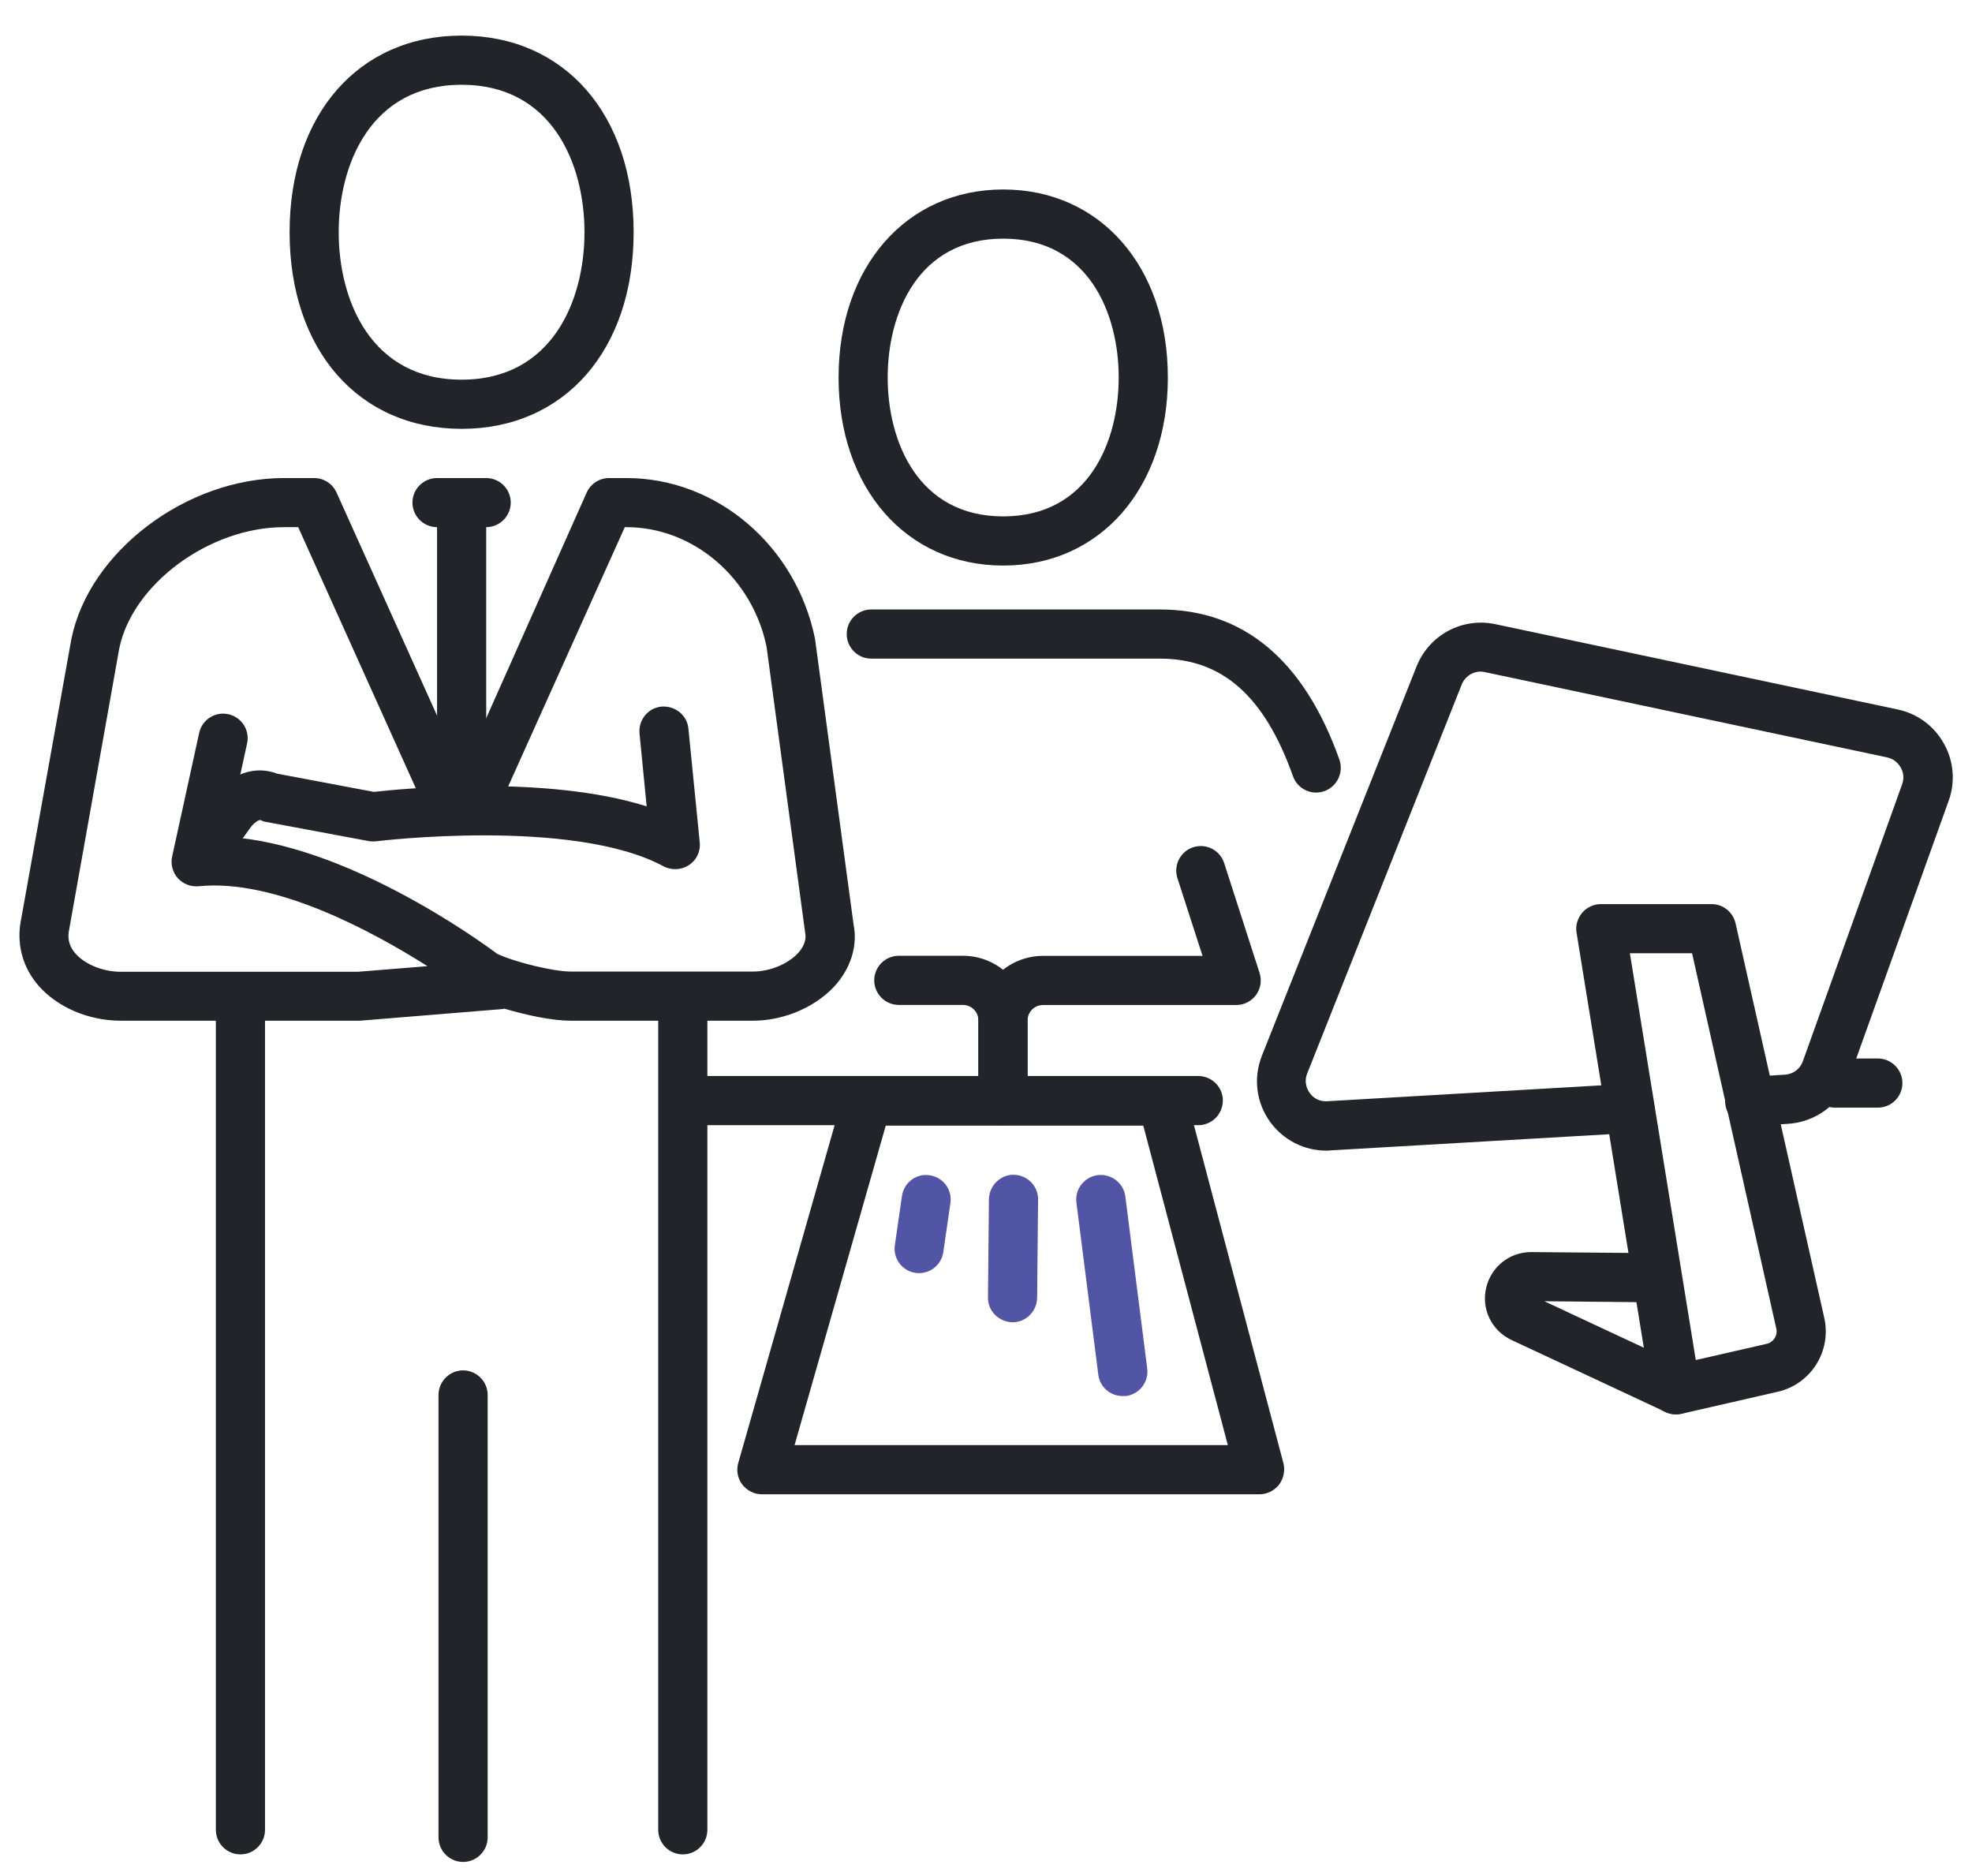
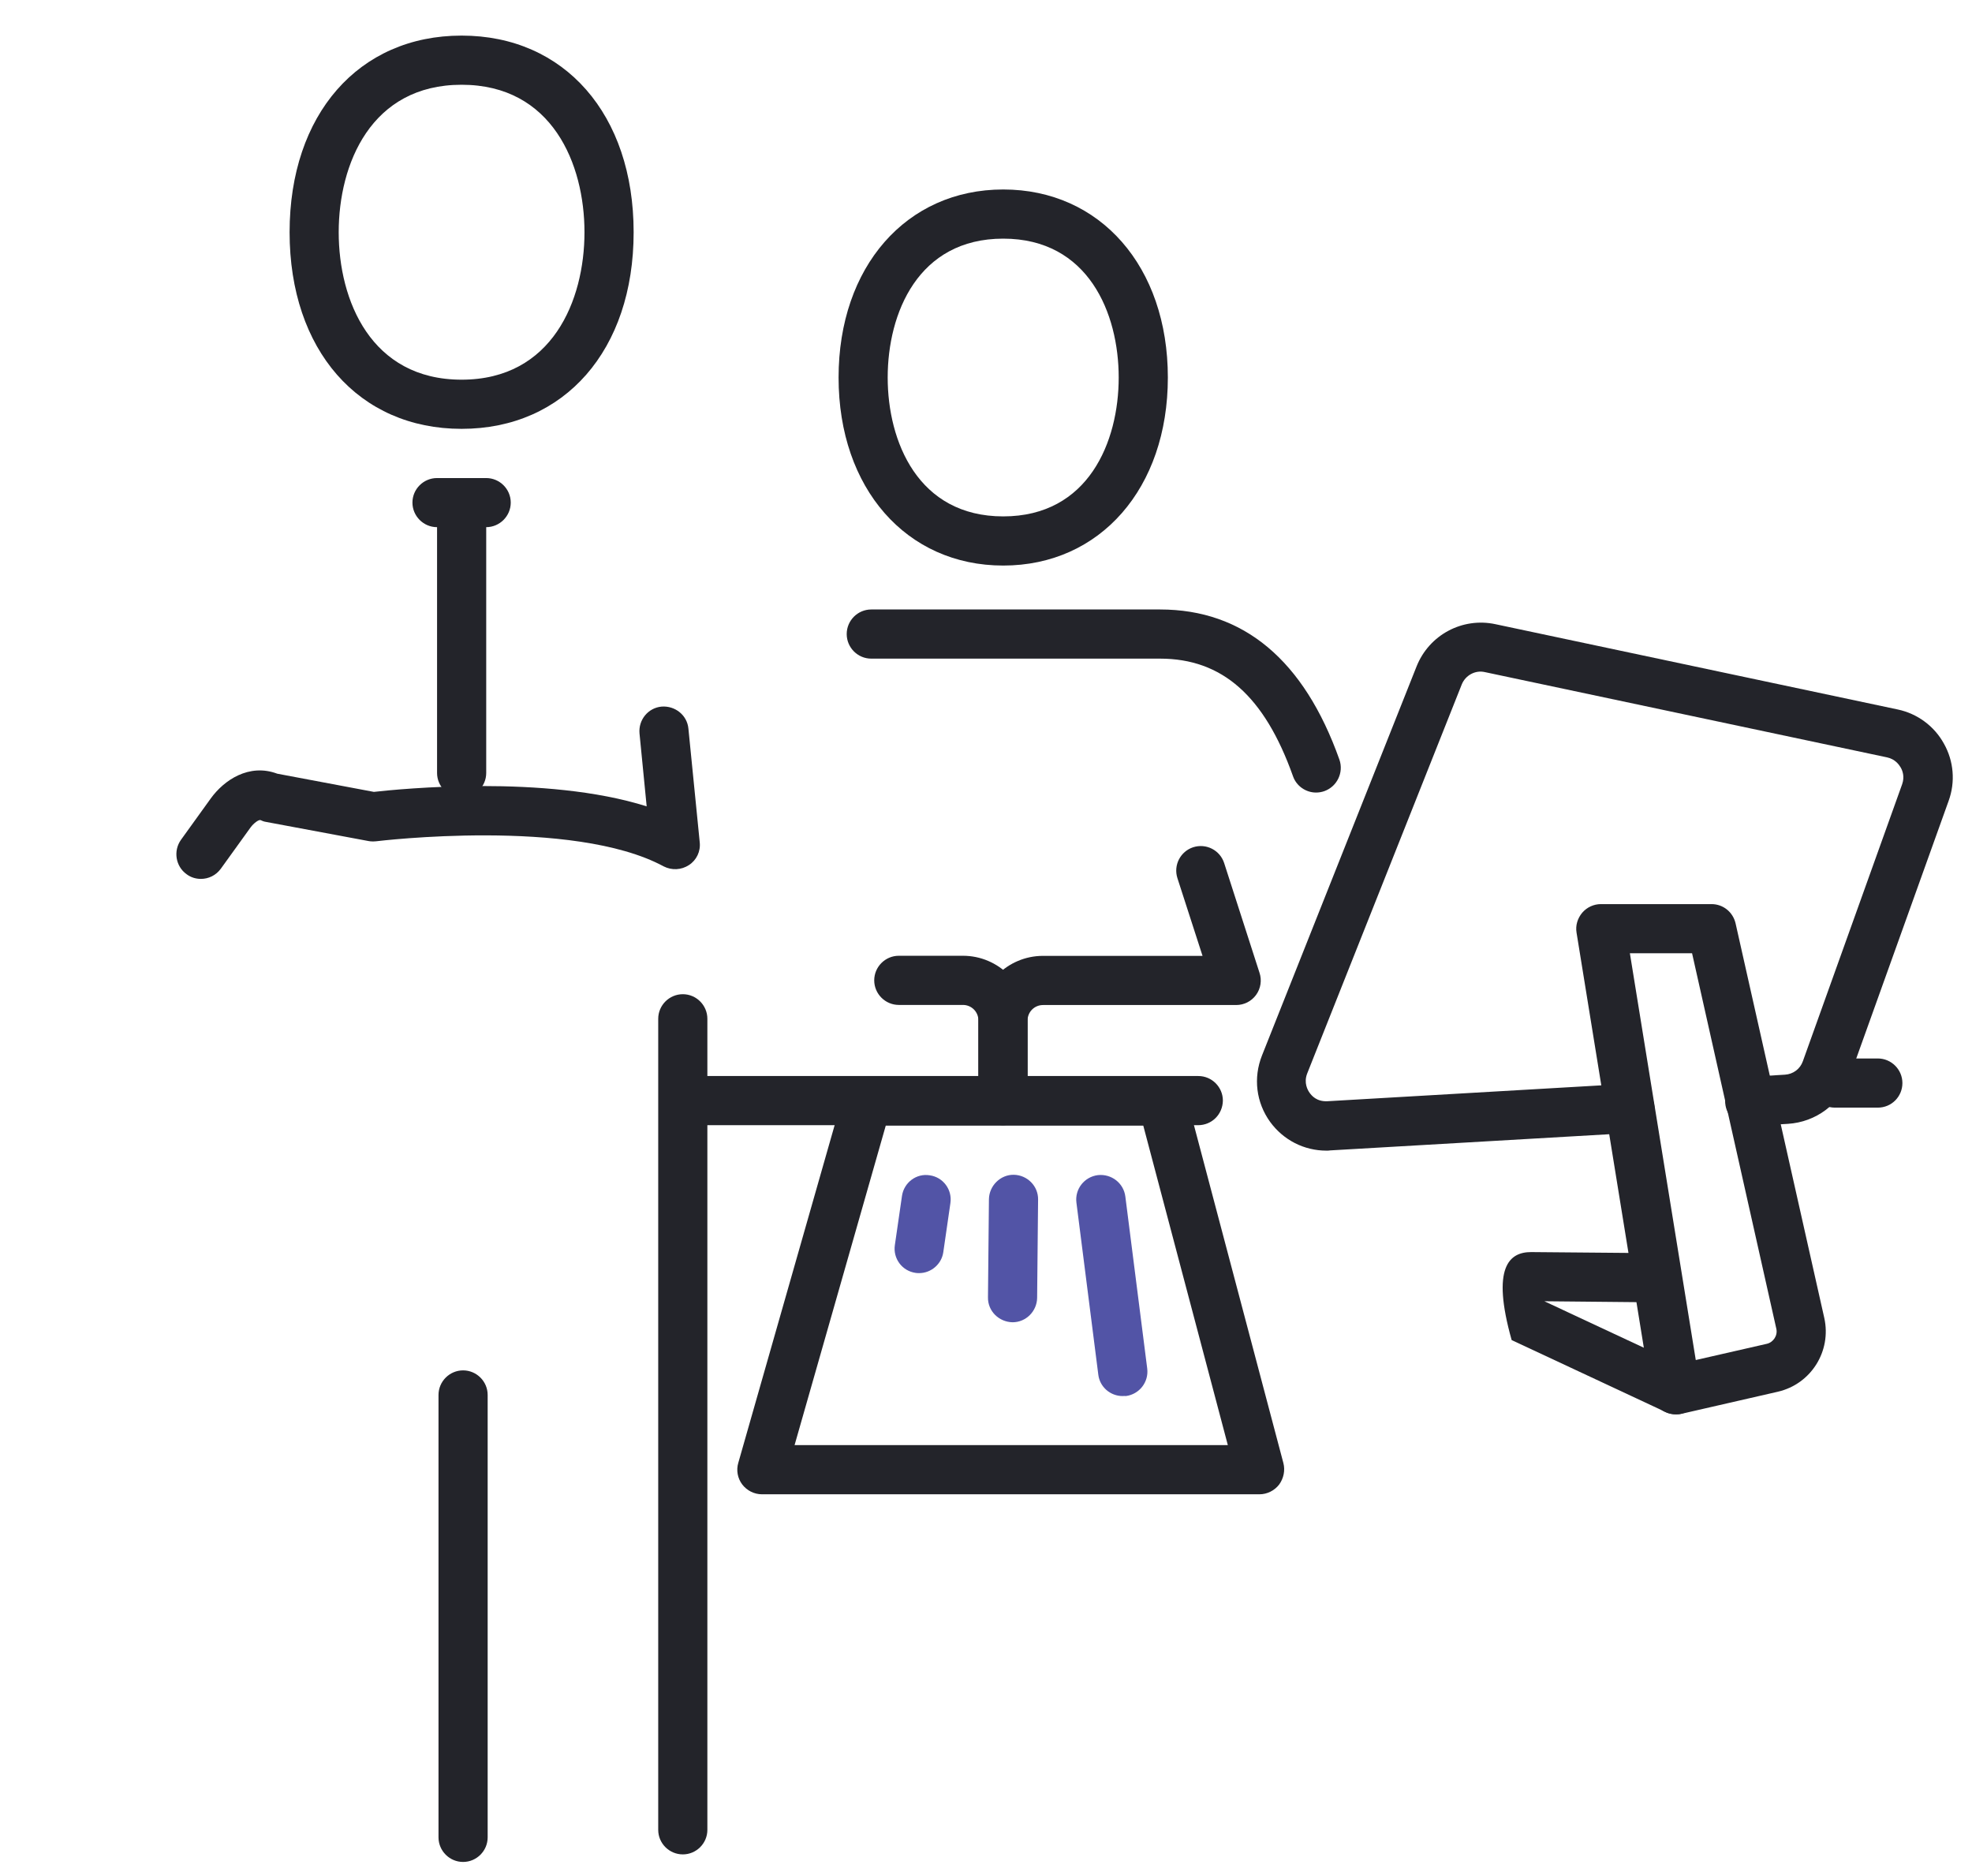
<svg xmlns="http://www.w3.org/2000/svg" width="41" height="39" viewBox="0 0 41 39" fill="none">
  <g clip-path="url(#clip0_2211_2771)">
    <path d="M20.853 23.391C20.572 23.391 20.342 23.162 20.342 22.881V21.215C20.342 20.474 20.945 19.871 21.686 19.871H25.002L24.48 18.256C24.393 17.986 24.542 17.7 24.807 17.613C25.078 17.526 25.364 17.674 25.451 17.94L26.187 20.224C26.238 20.377 26.212 20.551 26.115 20.683C26.018 20.816 25.865 20.893 25.701 20.893H21.686C21.507 20.893 21.364 21.036 21.364 21.215V22.881C21.364 23.167 21.134 23.391 20.853 23.391Z" fill="#23242A" />
    <path d="M20.853 23.39C20.572 23.39 20.342 23.16 20.342 22.878V21.213C20.342 21.034 20.199 20.891 20.02 20.891H18.687C18.406 20.891 18.176 20.661 18.176 20.38C18.176 20.099 18.406 19.869 18.687 19.869H20.02C20.761 19.869 21.364 20.472 21.364 21.213V22.878C21.364 23.165 21.134 23.39 20.853 23.39Z" fill="#23242A" />
    <path d="M20.858 11.757C18.845 11.757 17.435 10.152 17.435 7.848C17.435 5.549 18.84 3.939 20.858 3.939C22.876 3.939 24.281 5.544 24.281 7.848C24.281 10.147 22.876 11.757 20.858 11.757ZM20.858 4.961C19.085 4.961 18.456 6.515 18.456 7.848C18.456 9.176 19.085 10.735 20.858 10.735C22.631 10.735 23.259 9.182 23.259 7.848C23.259 6.515 22.631 4.961 20.858 4.961Z" fill="#23242A" />
    <path d="M24.909 23.391H14.4C14.119 23.391 13.889 23.161 13.889 22.88C13.889 22.599 14.119 22.369 14.4 22.369H24.915C25.196 22.369 25.425 22.599 25.425 22.88C25.42 23.166 25.196 23.391 24.909 23.391Z" fill="#23242A" />
    <path d="M27.362 16.476C27.153 16.476 26.953 16.343 26.882 16.134C26.289 14.468 25.41 13.692 24.118 13.692H18.114C17.833 13.692 17.604 13.462 17.604 13.181C17.604 12.9 17.833 12.67 18.114 12.67H24.118C25.855 12.67 27.112 13.722 27.848 15.792C27.94 16.057 27.802 16.349 27.536 16.446C27.48 16.466 27.419 16.476 27.362 16.476Z" fill="#23242A" />
    <path d="M26.187 31.064H15.841C15.682 31.064 15.529 30.987 15.432 30.86C15.335 30.732 15.304 30.563 15.35 30.41L17.537 22.746C17.598 22.526 17.802 22.373 18.027 22.373H24.159C24.388 22.373 24.593 22.531 24.654 22.751L26.683 30.415C26.723 30.568 26.688 30.732 26.596 30.86C26.499 30.987 26.345 31.064 26.187 31.064ZM16.52 30.042H25.528L23.77 23.4H18.416L16.52 30.042Z" fill="#23242A" />
    <path d="M19.111 26.466C19.085 26.466 19.06 26.466 19.034 26.461C18.753 26.42 18.564 26.16 18.605 25.884L18.753 24.862C18.794 24.581 19.055 24.387 19.331 24.433C19.612 24.473 19.801 24.734 19.76 25.01L19.612 26.032C19.576 26.282 19.356 26.466 19.111 26.466Z" fill="#5254A6" />
    <path d="M21.052 27.488C21.052 27.488 21.047 27.488 21.052 27.488C20.766 27.482 20.536 27.253 20.541 26.971L20.561 24.928C20.567 24.647 20.802 24.417 21.078 24.422C21.359 24.427 21.588 24.657 21.583 24.938L21.563 26.982C21.558 27.258 21.333 27.488 21.052 27.488Z" fill="#5254A6" />
    <path d="M23.341 29.022C23.085 29.022 22.866 28.833 22.835 28.578L22.38 25.001C22.344 24.72 22.544 24.465 22.825 24.429C23.106 24.398 23.361 24.593 23.397 24.873L23.852 28.45C23.887 28.731 23.688 28.986 23.407 29.022C23.382 29.017 23.361 29.022 23.341 29.022Z" fill="#5254A6" />
    <path d="M39.042 23.026H38.148C37.867 23.026 37.637 22.796 37.637 22.515C37.637 22.234 37.867 22.004 38.148 22.004H39.042C39.323 22.004 39.553 22.234 39.553 22.515C39.553 22.796 39.328 23.026 39.042 23.026Z" fill="#23242A" />
    <path d="M34.837 29.402C34.735 29.402 34.638 29.371 34.551 29.315C34.434 29.238 34.357 29.111 34.332 28.973L32.778 19.388C32.753 19.239 32.799 19.091 32.896 18.974C32.993 18.861 33.136 18.795 33.284 18.795H35.584C35.824 18.795 36.028 18.958 36.084 19.193L37.929 27.399C38.082 28.089 37.653 28.773 36.963 28.932L34.955 29.392C34.914 29.402 34.873 29.402 34.837 29.402ZM33.887 19.817L35.257 28.273L36.733 27.936C36.871 27.905 36.963 27.762 36.932 27.624L35.18 19.817H33.887Z" fill="#23242A" />
-     <path d="M34.847 29.401C34.776 29.401 34.699 29.386 34.633 29.355L31.429 27.858C31.015 27.664 30.796 27.22 30.898 26.775C31 26.336 31.383 26.029 31.833 26.029C31.838 26.029 31.838 26.029 31.843 26.029L34.26 26.05C34.541 26.05 34.771 26.285 34.766 26.566C34.766 26.847 34.536 27.072 34.255 27.072H34.25L32.109 27.051L35.062 28.431C35.318 28.548 35.43 28.855 35.307 29.11C35.22 29.294 35.036 29.401 34.847 29.401Z" fill="#23242A" />
+     <path d="M34.847 29.401C34.776 29.401 34.699 29.386 34.633 29.355L31.429 27.858C31 26.336 31.383 26.029 31.833 26.029C31.838 26.029 31.838 26.029 31.843 26.029L34.26 26.05C34.541 26.05 34.771 26.285 34.766 26.566C34.766 26.847 34.536 27.072 34.255 27.072H34.25L32.109 27.051L35.062 28.431C35.318 28.548 35.43 28.855 35.307 29.11C35.22 29.294 35.036 29.401 34.847 29.401Z" fill="#23242A" />
    <path d="M27.577 23.92C27.112 23.92 26.683 23.7 26.407 23.322C26.116 22.918 26.054 22.407 26.238 21.942L29.452 13.854C29.712 13.2 30.402 12.828 31.092 12.976L39.456 14.749C39.865 14.835 40.217 15.096 40.416 15.459C40.621 15.822 40.657 16.256 40.514 16.649L38.449 22.407C38.255 22.954 37.754 23.327 37.172 23.363L36.411 23.409C36.13 23.424 35.889 23.21 35.869 22.929C35.854 22.648 36.068 22.407 36.349 22.387L37.111 22.341C37.279 22.331 37.427 22.224 37.484 22.06L39.548 16.302C39.604 16.143 39.553 16.016 39.517 15.954C39.481 15.893 39.4 15.781 39.236 15.745L30.872 13.972C30.673 13.926 30.469 14.038 30.392 14.227L27.178 22.316C27.102 22.51 27.188 22.663 27.229 22.719C27.27 22.775 27.372 22.903 27.597 22.893L33.856 22.53C34.137 22.52 34.377 22.729 34.398 23.01C34.413 23.291 34.198 23.532 33.917 23.552L27.659 23.915C27.633 23.92 27.607 23.92 27.577 23.92Z" fill="#23242A" />
    <path d="M9.597 8.915C7.456 8.915 6.021 7.275 6.021 4.828C6.021 2.38 7.456 0.74 9.597 0.74C11.738 0.74 13.174 2.38 13.174 4.828C13.174 7.275 11.738 8.915 9.597 8.915ZM9.597 1.762C7.712 1.762 7.042 3.412 7.042 4.828C7.042 6.243 7.712 7.893 9.597 7.893C11.482 7.893 12.152 6.243 12.152 4.828C12.152 3.412 11.482 1.762 9.597 1.762Z" fill="#23242A" />
    <path d="M14.197 38.55C13.915 38.55 13.685 38.321 13.685 38.04V21.179C13.685 20.898 13.915 20.668 14.197 20.668C14.477 20.668 14.707 20.898 14.707 21.179V38.04C14.707 38.321 14.477 38.55 14.197 38.55Z" fill="#23242A" />
-     <path d="M4.999 38.55C4.718 38.55 4.488 38.321 4.488 38.04V21.179C4.488 20.898 4.718 20.668 4.999 20.668C5.28 20.668 5.51 20.898 5.51 21.179V38.04C5.51 38.321 5.28 38.55 4.999 38.55Z" fill="#23242A" />
    <path d="M10.108 10.959H9.086C8.805 10.959 8.575 10.729 8.575 10.448C8.575 10.167 8.805 9.938 9.086 9.938H10.108C10.389 9.938 10.619 10.167 10.619 10.448C10.619 10.729 10.389 10.959 10.108 10.959Z" fill="#23242A" />
    <path d="M9.598 16.58C9.317 16.58 9.087 16.35 9.087 16.069V10.448C9.087 10.167 9.317 9.938 9.598 9.938C9.879 9.938 10.109 10.167 10.109 10.448V16.069C10.109 16.35 9.879 16.58 9.598 16.58Z" fill="#23242A" />
-     <path d="M15.657 21.219H11.861C11.493 21.219 10.946 21.106 10.486 20.968C10.466 20.974 10.445 20.979 10.42 20.979L7.482 21.219H2.511C1.841 21.219 1.187 20.938 0.794 20.483C0.487 20.125 0.355 19.676 0.421 19.211L1.484 13.284C1.852 11.465 3.875 9.938 5.903 9.938H6.532C6.731 9.938 6.915 10.055 6.997 10.239L9.613 16.043L12.198 10.239C12.28 10.055 12.464 9.938 12.663 9.938H13.026C14.901 9.938 16.551 11.343 16.945 13.279L17.747 19.221C17.828 19.625 17.711 20.064 17.415 20.427C17.021 20.907 16.331 21.219 15.657 21.219ZM10.338 19.829C10.711 20.003 11.508 20.197 11.861 20.197H15.657C16.025 20.197 16.423 20.023 16.623 19.778C16.776 19.589 16.75 19.436 16.74 19.39L15.938 13.448C15.647 12.022 14.421 10.959 13.026 10.959H12.99L10.512 16.467C10.318 16.83 9.97 17.034 9.597 17.039C9.219 17.039 8.877 16.835 8.698 16.503L6.2 10.959H5.903C4.355 10.959 2.756 12.14 2.48 13.478L1.428 19.38C1.407 19.533 1.448 19.686 1.566 19.819C1.765 20.049 2.143 20.202 2.511 20.202H7.441L8.887 20.085C7.748 19.364 5.719 18.261 4.13 18.424C3.967 18.439 3.808 18.378 3.696 18.255C3.589 18.133 3.543 17.964 3.579 17.806L4.141 15.236C4.202 14.96 4.473 14.786 4.749 14.848C5.025 14.909 5.198 15.18 5.137 15.456L4.713 17.397C7.17 17.535 9.95 19.538 10.338 19.829Z" fill="#23242A" />
    <path d="M4.176 18.271C4.074 18.271 3.967 18.24 3.88 18.174C3.65 18.01 3.599 17.688 3.763 17.458L4.381 16.6C4.657 16.217 5.178 15.864 5.765 16.084L7.773 16.462C8.32 16.401 11.34 16.099 13.445 16.763L13.296 15.246C13.271 14.965 13.475 14.714 13.756 14.689C14.037 14.668 14.288 14.868 14.313 15.149L14.548 17.509C14.569 17.698 14.482 17.882 14.323 17.984C14.165 18.087 13.966 18.097 13.797 18.01C11.912 16.993 7.86 17.484 7.819 17.489C7.768 17.494 7.712 17.494 7.661 17.484L5.525 17.085C5.489 17.08 5.449 17.065 5.418 17.049C5.382 17.034 5.275 17.111 5.208 17.203L4.59 18.061C4.488 18.199 4.335 18.271 4.176 18.271Z" fill="#23242A" />
    <path d="M9.628 38.707C9.347 38.707 9.117 38.477 9.117 38.196V28.999C9.117 28.718 9.347 28.488 9.628 28.488C9.909 28.488 10.139 28.718 10.139 28.999V38.196C10.139 38.477 9.909 38.707 9.628 38.707Z" fill="#23242A" />
  </g>
  <defs>
    <clipPath id="clip0_2211_2771">
      <rect width="40.2" height="37.967" fill="white" transform="translate(0.4 0.74)" />
    </clipPath>
  </defs>
</svg>